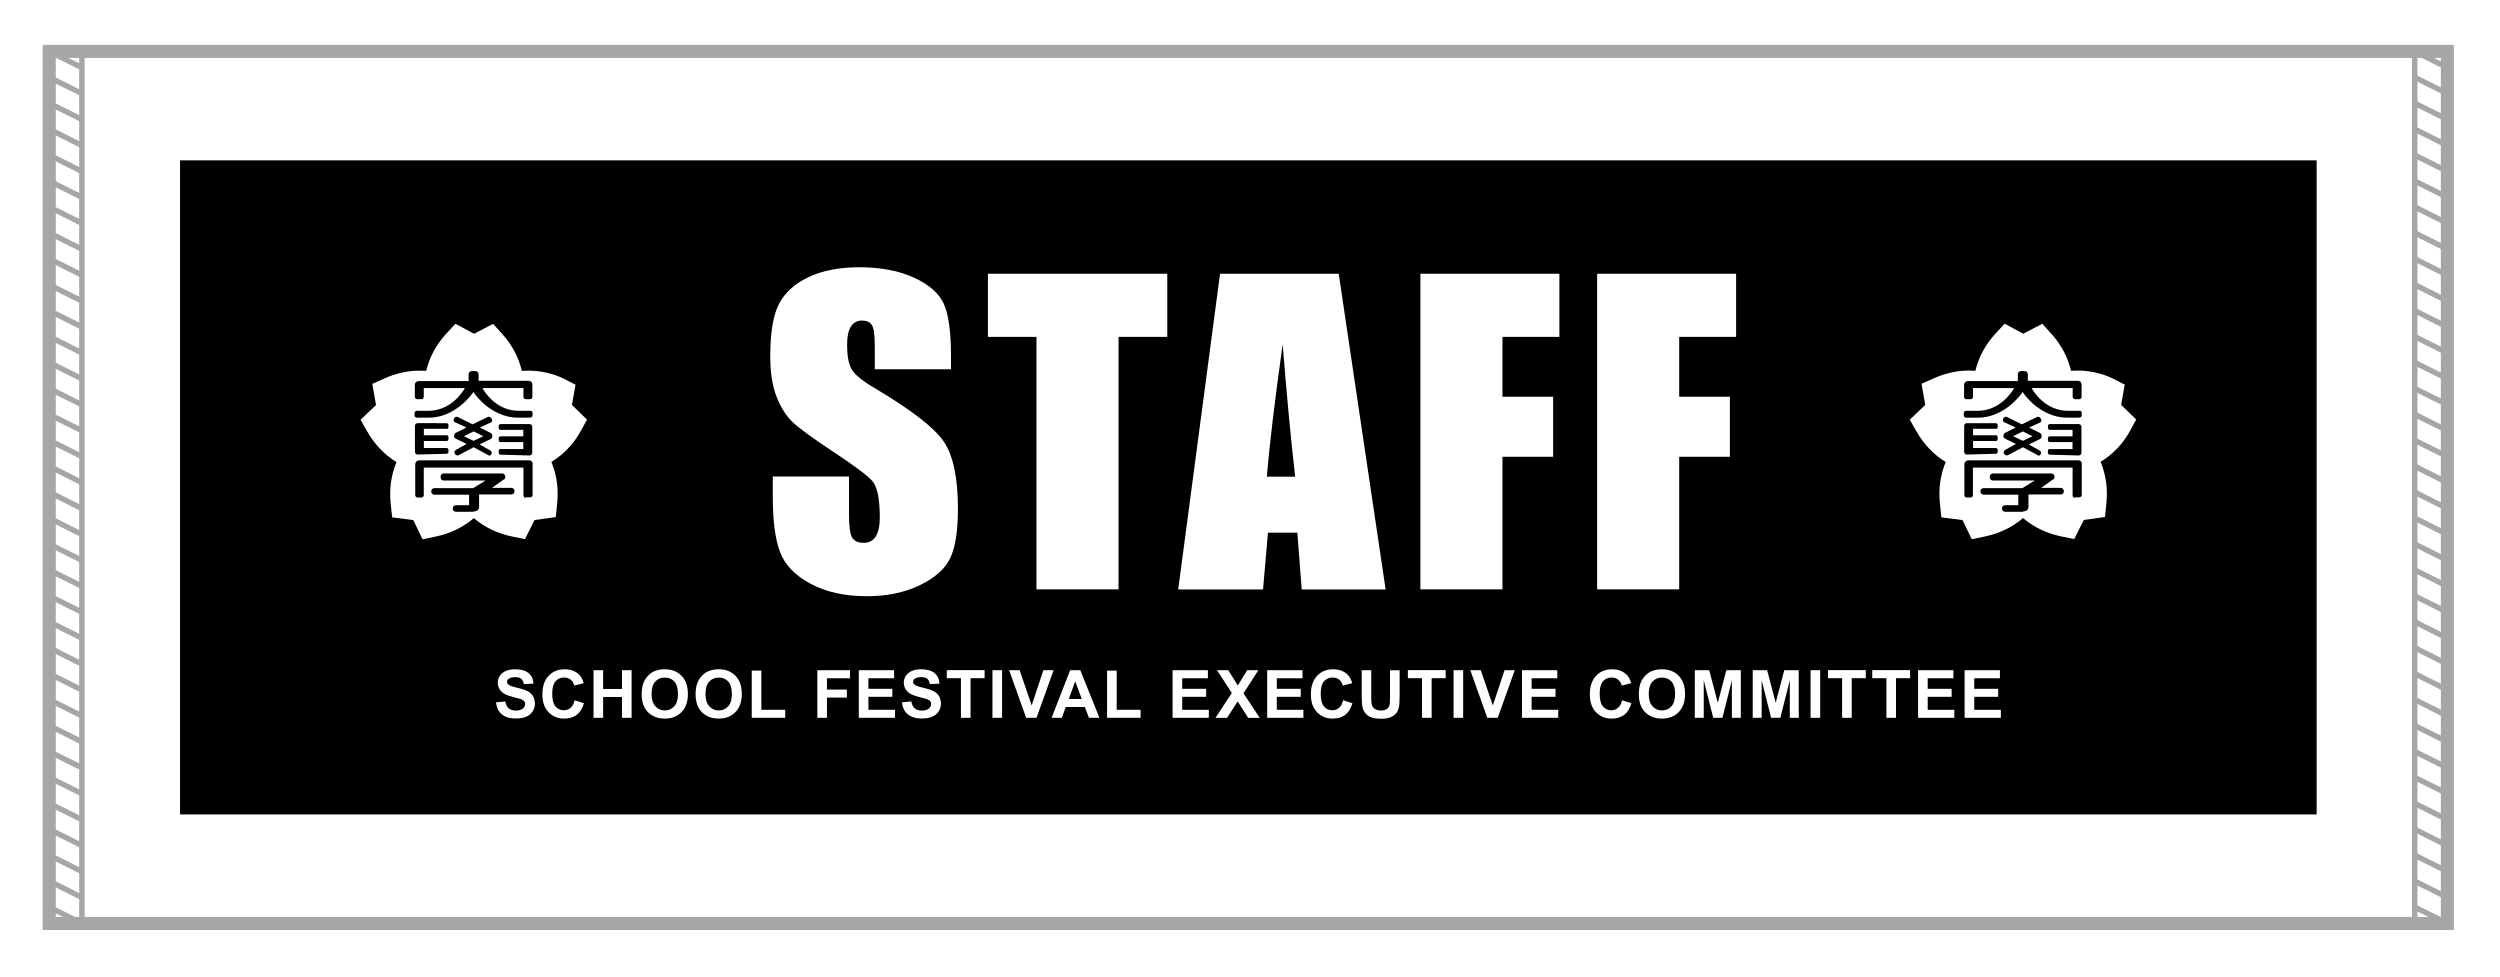
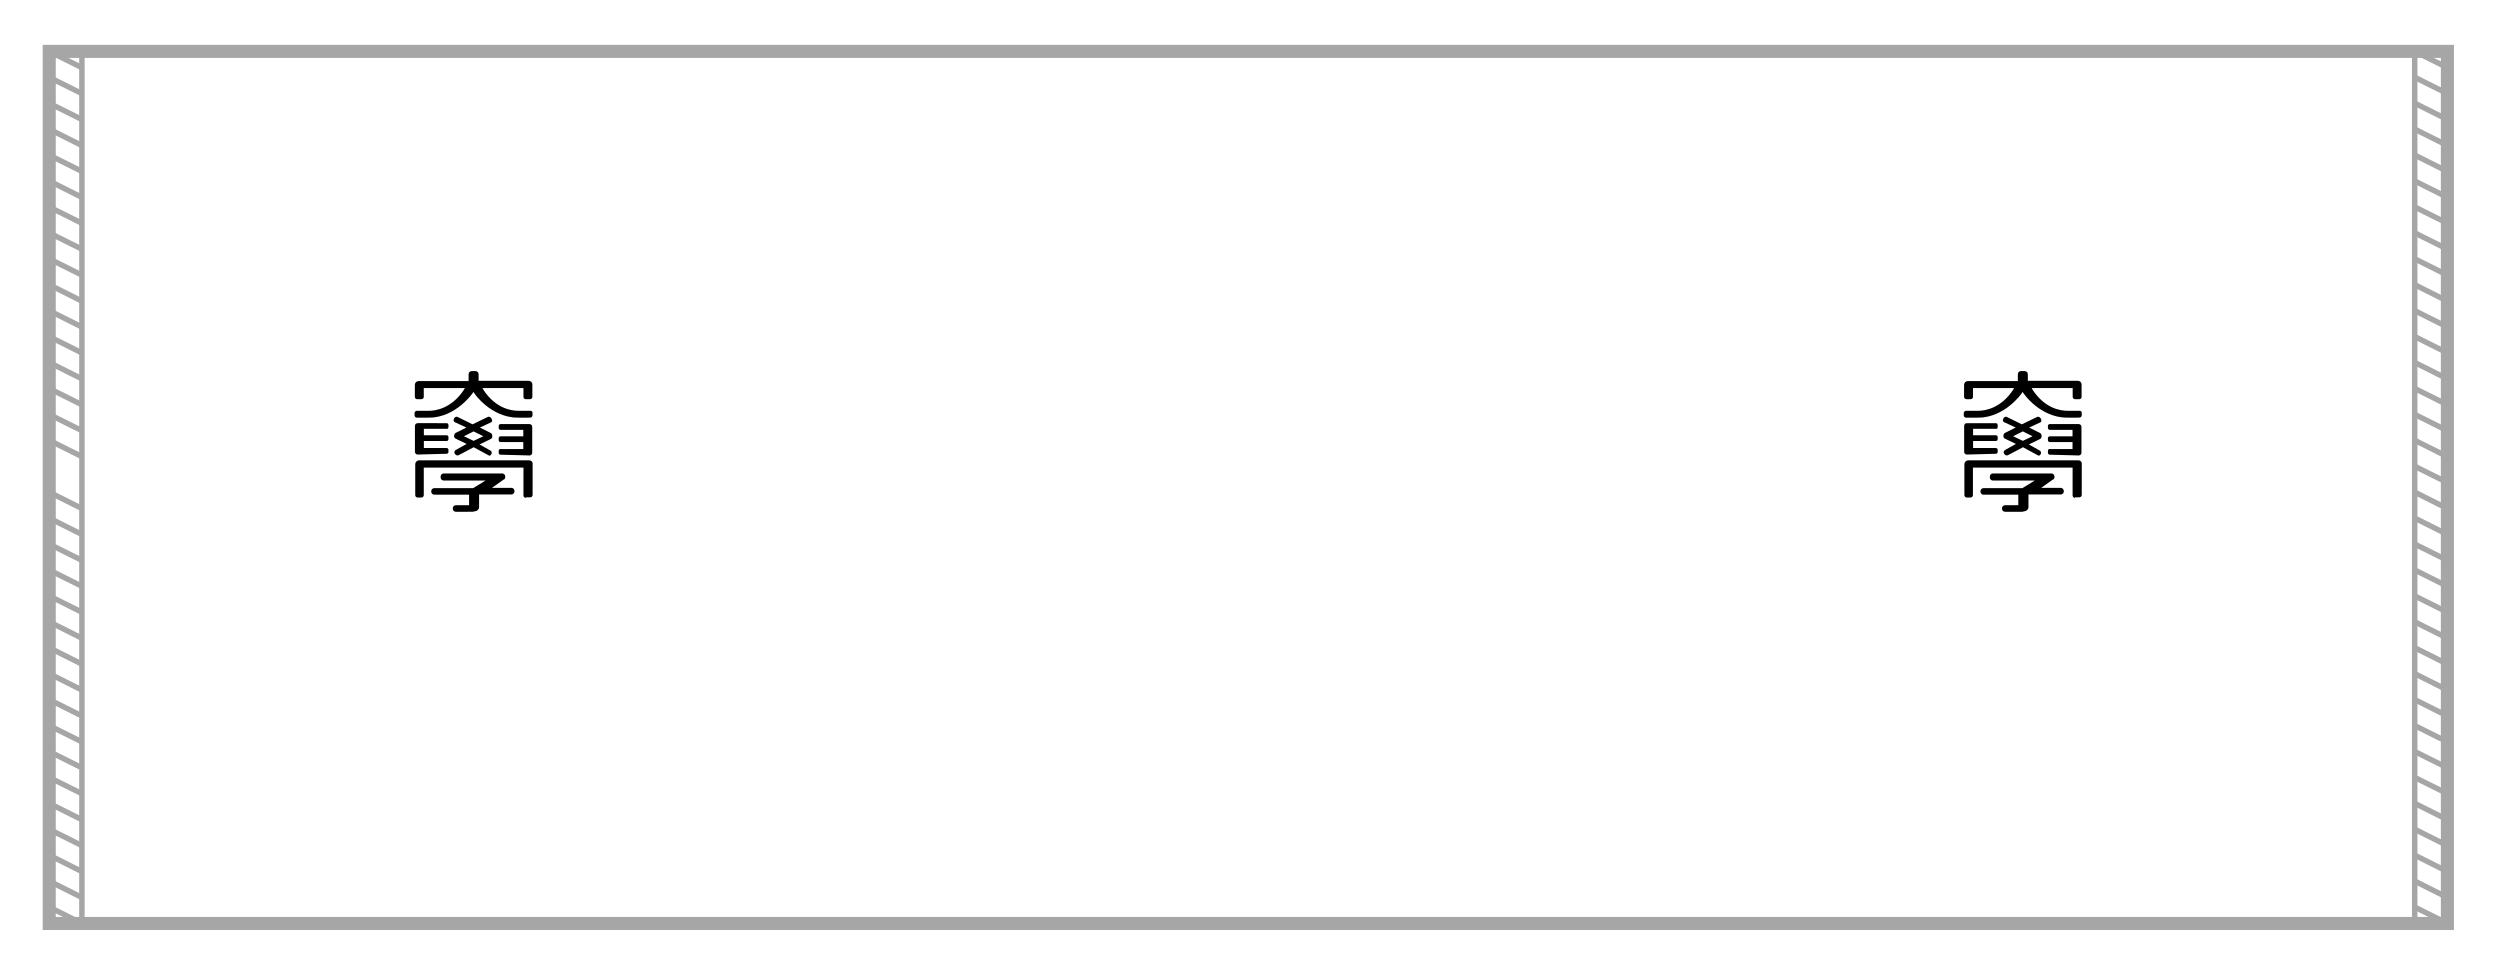
<svg xmlns="http://www.w3.org/2000/svg" version="1.1" id="_x33_016" x="0px" y="0px" viewBox="0 0 3250.5 1270.1" style="enable-background:new 0 0 3250.5 1270.1;" xml:space="preserve">
  <style type="text/css">
	.st0{fill:#FFFFFF;}
	.st1{fill:none;stroke:#A6A6A6;stroke-width:7.087;stroke-miterlimit:10;}
	.st2{fill:none;stroke:#A6A6A6;stroke-width:17.008;stroke-miterlimit:10;}
</style>
  <rect class="st0" width="3250.5" height="1270.1" />
  <g>
    <g>
      <g>
        <g>
          <line class="st1" x1="64" y1="66.8" x2="106.5" y2="88" />
          <line class="st1" x1="64" y1="100.5" x2="106.5" y2="121.7" />
          <line class="st1" x1="64" y1="134.2" x2="106.5" y2="155.4" />
          <line class="st1" x1="64" y1="167.9" x2="106.5" y2="189.2" />
          <line class="st1" x1="64" y1="201.6" x2="106.5" y2="222.9" />
          <line class="st1" x1="64" y1="235.3" x2="106.5" y2="256.6" />
          <line class="st1" x1="64" y1="269.1" x2="106.5" y2="290.3" />
          <line class="st1" x1="64" y1="302.8" x2="106.5" y2="324" />
          <line class="st1" x1="64" y1="336.5" x2="106.5" y2="357.7" />
          <line class="st1" x1="64" y1="370.2" x2="106.5" y2="391.5" />
          <line class="st1" x1="64" y1="403.9" x2="106.5" y2="425.2" />
          <line class="st1" x1="64" y1="437.6" x2="106.5" y2="458.9" />
          <line class="st1" x1="64" y1="471.3" x2="106.5" y2="492.6" />
          <line class="st1" x1="64" y1="505.1" x2="106.5" y2="526.3" />
          <line class="st1" x1="64" y1="538.8" x2="106.5" y2="560" />
          <line class="st1" x1="64" y1="572.5" x2="106.5" y2="593.7" />
-           <line class="st1" x1="64" y1="606.2" x2="106.5" y2="627.5" />
          <line class="st1" x1="64" y1="639.9" x2="106.5" y2="661.2" />
          <line class="st1" x1="64" y1="673.6" x2="106.5" y2="694.9" />
          <line class="st1" x1="64" y1="707.4" x2="106.5" y2="728.6" />
          <line class="st1" x1="64" y1="741.1" x2="106.5" y2="762.3" />
          <line class="st1" x1="64" y1="774.8" x2="106.5" y2="796" />
          <line class="st1" x1="64" y1="808.5" x2="106.5" y2="829.8" />
          <line class="st1" x1="64" y1="842.2" x2="106.5" y2="863.5" />
          <line class="st1" x1="64" y1="875.9" x2="106.5" y2="897.2" />
          <line class="st1" x1="64" y1="909.6" x2="106.5" y2="930.9" />
          <line class="st1" x1="64" y1="943.4" x2="106.5" y2="964.6" />
          <line class="st1" x1="64" y1="977.1" x2="106.5" y2="998.3" />
          <line class="st1" x1="64" y1="1010.8" x2="106.5" y2="1032" />
          <line class="st1" x1="64" y1="1044.5" x2="106.5" y2="1065.8" />
          <line class="st1" x1="64" y1="1078.2" x2="106.5" y2="1099.5" />
          <line class="st1" x1="64" y1="1111.9" x2="106.5" y2="1133.2" />
          <line class="st1" x1="64" y1="1145.6" x2="106.5" y2="1166.9" />
          <line class="st1" x1="64" y1="1179.4" x2="106.5" y2="1200.6" />
        </g>
        <rect x="64" y="66.8" class="st1" width="42.5" height="1133.9" />
      </g>
      <g>
        <g>
          <line class="st1" x1="3139.6" y1="66.8" x2="3182.1" y2="88" />
          <line class="st1" x1="3139.6" y1="100.5" x2="3182.1" y2="121.7" />
          <line class="st1" x1="3139.6" y1="134.2" x2="3182.1" y2="155.4" />
          <line class="st1" x1="3139.6" y1="167.9" x2="3182.1" y2="189.2" />
          <line class="st1" x1="3139.6" y1="201.6" x2="3182.1" y2="222.9" />
          <line class="st1" x1="3139.6" y1="235.3" x2="3182.1" y2="256.6" />
          <line class="st1" x1="3139.6" y1="269.1" x2="3182.1" y2="290.3" />
          <line class="st1" x1="3139.6" y1="302.8" x2="3182.1" y2="324" />
          <line class="st1" x1="3139.6" y1="336.5" x2="3182.1" y2="357.7" />
          <line class="st1" x1="3139.6" y1="370.2" x2="3182.1" y2="391.5" />
          <line class="st1" x1="3139.6" y1="403.9" x2="3182.1" y2="425.2" />
          <line class="st1" x1="3139.6" y1="437.6" x2="3182.1" y2="458.9" />
          <line class="st1" x1="3139.6" y1="471.3" x2="3182.1" y2="492.6" />
          <line class="st1" x1="3139.6" y1="505.1" x2="3182.1" y2="526.3" />
          <line class="st1" x1="3139.6" y1="538.8" x2="3182.1" y2="560" />
          <line class="st1" x1="3139.6" y1="572.5" x2="3182.1" y2="593.7" />
          <line class="st1" x1="3139.6" y1="606.2" x2="3182.1" y2="627.5" />
          <line class="st1" x1="3139.6" y1="639.9" x2="3182.1" y2="661.2" />
          <line class="st1" x1="3139.6" y1="673.6" x2="3182.1" y2="694.9" />
          <line class="st1" x1="3139.6" y1="707.4" x2="3182.1" y2="728.6" />
          <line class="st1" x1="3139.6" y1="741.1" x2="3182.1" y2="762.3" />
          <line class="st1" x1="3139.6" y1="774.8" x2="3182.1" y2="796" />
          <line class="st1" x1="3139.6" y1="808.5" x2="3182.1" y2="829.8" />
          <line class="st1" x1="3139.6" y1="842.2" x2="3182.1" y2="863.5" />
          <line class="st1" x1="3139.6" y1="875.9" x2="3182.1" y2="897.2" />
          <line class="st1" x1="3139.6" y1="909.6" x2="3182.1" y2="930.9" />
          <line class="st1" x1="3139.6" y1="943.4" x2="3182.1" y2="964.6" />
          <line class="st1" x1="3139.6" y1="977.1" x2="3182.1" y2="998.3" />
          <line class="st1" x1="3139.6" y1="1010.8" x2="3182.1" y2="1032" />
          <line class="st1" x1="3139.6" y1="1044.5" x2="3182.1" y2="1065.8" />
          <line class="st1" x1="3139.6" y1="1078.2" x2="3182.1" y2="1099.5" />
          <line class="st1" x1="3139.6" y1="1111.9" x2="3182.1" y2="1133.2" />
          <line class="st1" x1="3139.6" y1="1145.6" x2="3182.1" y2="1166.9" />
          <line class="st1" x1="3139.6" y1="1179.4" x2="3182.1" y2="1200.6" />
        </g>
        <rect x="3139.6" y="66.8" class="st1" width="42.5" height="1133.9" />
      </g>
      <rect x="64" y="66.8" class="st2" width="3118.1" height="1133.9" />
    </g>
  </g>
  <g>
-     <rect x="234.1" y="208.5" width="2778" height="850.4" />
    <g>
      <g>
        <g>
          <g>
            <path class="st0" d="M541.8,685.4c-1.2-2.5-2.4-4.9-3.6-7.4c-0.3-0.6-0.6-1.2-0.9-1.8c-3.2-0.4-6.4-0.9-9.6-1.3l-17.8-2.2       L508,655c-2-19.1,0.5-37.3,7.5-54.2c-15.6-9.6-28.3-22.8-37.9-39.6l-8.8-15.4l12.8-12.2c2.4-2.3,4.8-4.7,7.3-7       c-0.6-3.3-1.2-6.7-1.8-10.1l-3-17.4l16.1-7.2c14.9-6.6,30.2-10,45.5-10c2.8,0,5.6,0.1,8.4,0.3c4.3-17.9,13-34.1,26.1-48.3       l11.9-12.9l15.5,8.3l8.8,4.7c3.1-1.6,6.1-3.3,9.3-4.9l15.4-8l11.7,12.9c12.8,14.1,21.4,30.3,25.7,48.2c2.7-0.2,5.4-0.3,8.1-0.3       c7.6,0,15.2,0.8,22.7,2.4c9.4,2.1,17.1,4.7,24.1,8.3l14.9,7.6l-4.7,26.3c2.4,2.4,19.6,19.1,19.6,19.1l-8.2,15       c-6.6,12.1-15.5,22.8-26.4,31.7c-3.7,3-7.6,5.8-11.7,8.3c7,16.9,9.5,35,7.5,54.1l-1.8,17.6l-17.5,2.5       c-3.4,0.5-10.1,1.4-10.1,1.4c-1.5,3-3,6.1-4.6,9.2l-7.8,15.6l-17.1-3.5c-18.9-3.9-35.4-11.9-49.4-23.8       c-14,11.9-30.5,19.9-49.4,23.9l-17.3,3.6L541.8,685.4z" />
          </g>
          <g>
            <path d="M580.6,557.7c1.4,0,2.5-1,2.5-2.5v-2.5c0-1.4-1-2.5-2.5-2.5H543c-1.7,0-3.5,1.4-3.5,3.5v33.8c0,1.7,1.4,3.5,3.5,3.5       l37.6-1c1.4,0,2.5-1,2.5-2.5v-2.5c0-1.4-1-2.5-2.5-2.5h-29.5v-9.1h29.5c1.4,0,2.5-1,2.5-2.5v-2.5c0-1.4-1-2.5-2.5-2.5h-29.5       v-8.4H580.6z" />
            <path d="M689.6,534.1h-14.8c-0.3,0-0.3,0-0.7,0h-0.4c-8.1,0-28.8-2.5-45-27l-1.4-2.5h53.3v11.6c0,1.4,1.4,2.8,2.8,2.8h6       c1.4,0,2.8-1.4,2.8-2.8v-15.8c0-0.4,0-0.4,0-0.4c0-2.8-2.1-4.9-4.9-4.9h-65v-8.4c0-2.4-1.7-4.2-4.2-4.2h-4.6       c-2.4,0-4.2,1.7-4.2,4.2v8.8h-65c-2.8,0-4.9,2.1-4.9,4.9v15.8c0,1.4,1.4,2.8,2.8,2.8h6c1.4,0,2.8-1.4,2.8-2.8v-11.6h53.4       l-1.4,2.5c-16.1,24.2-36.9,27-45,27h-0.4c-0.3,0-0.3,0-0.7,0h-14.8c-1.7,0-3.1,1.4-3.1,3.1v2.8c0,1.7,1.4,3.1,3.1,3.1h15       l1.4-0.4v0.4c34.4-0.7,55.5-31.3,55.9-31.7l1-1.8l1.4,1.8c0,0.4,21.1,31,55.9,31.7v-0.4l1.4,0.4h0.4l14.8-0.1       c1.7,0,3.1-1.4,3.1-3.1v-2.8C692.7,535.5,691.3,534.1,689.6,534.1z" />
            <path d="M650.9,583.7c-1.4,0-2.5,1-2.5,2.5v2.5c0,1.4,1,2.5,2.5,2.5l37.6,1c1.7,0,3.5-1.4,3.5-3.5v-33.8c0-1.7-1.4-3.5-3.5-3.5       h-37.6c-1.4,0-2.5,1-2.5,2.5v2.5c0,1.4,1,2.5,2.5,2.5h29.5v8.4h-29.5c-1.4,0-2.5,1-2.5,2.5v2.5c0,1.4,1,2.5,2.5,2.5h29.5v9.1       H650.9z" />
            <path d="M639.6,545.4l-1-1.8c-0.7-1.1-2.1-1.8-3.5-1.8c-0.4,0-0.7,0.4-1,0.4l-19.7,9.5l-19.3-9.5c-0.4-0.4-0.7-0.4-1-0.4       c-1.4,0-2.8,0.7-3.5,1.8l-0.7,1.8c-0.4,1.4,0,2.8,1.4,3.5l15.1,7l-14,7c-1.1,0.7-1.8,1.8-1.8,2.8v0.4c-0.7,1.7,0.4,3.5,1.8,4.2       l14.3,6.9l-14,7.8c-1.8,1-2.5,3.1-1.4,4.9l0.4,0.4c0.7,1.1,1.7,1.8,3.1,1.8c0.7,0,1.4,0,1.8-0.4l19.3-10.2l19.3,10.5       c0.7,0.4,1.1,0.4,1.8,0.4c0.6-0.3,1.1-0.8,1.5-1.4l0.4-0.4c1-1.8,0.4-3.9-1.4-4.9l-14-7.8l14.4-7c1.7-0.7,2.5-2.4,2.1-4.2v-1       c-0.3-1.4-1-2.2-2.1-2.8l-14-7l15.1-7C639.6,548.3,640.3,546.8,639.6,545.4z M628.4,567.2l-12.6,6l-12.6-6l12.6-6.3       L628.4,567.2z" />
            <path d="M636.7,592.5l-1.7,0.4C635.7,592.9,636.3,592.8,636.7,592.5z" />
            <path d="M636.8,592.5C636.8,592.5,636.8,592.5,636.8,592.5C636.8,592.5,636.8,592.5,636.8,592.5L636.8,592.5z" />
            <path d="M665,634.3h-25.3l15-10.7h0.4c1.1-0.7,1.8-1.7,1.8-3.1v-1c0-2.1-1.8-3.9-3.9-3.9h-76.2c-2.1,0-3.9,1.8-3.9,3.9v1.4       c0,2.1,1.8,3.9,3.9,3.9h54.5l-16.1,9.9h-50.6c-2.1,0-3.9,1.8-3.9,3.9v0.7c0,2.1,1.8,3.9,3.9,3.9h45.3v13.7h-17.3       c-2.1,0-3.9,1.8-3.9,3.9v0.7c0,2.1,1.8,3.9,3.9,3.9H614l0.1-0.1c0.3,0.1,0.6,0.1,1,0.1l2.5-0.7c2.8,0,5.3-2.5,5.3-5.3v-15.1       v-1.4H665c2.1,0,3.9-1.8,3.9-3.9v-0.7C668.9,636.1,667.1,634.3,665,634.3z" />
            <path d="M688.1,598.5H544.5c-2.5,0.4-4.6,2.5-4.6,4.9v40.4c0,1.7,1.4,3.1,3.1,3.1h4.9c1.7,0,3.1-1.4,3.1-3.1V608h129.6v36.2       c0,1.7,1.4,3.1,3.1,3.1h0.1v-0.7h5.6c1.7,0,3.1-1.4,3.1-3.1V603C692.7,600.6,690.6,598.5,688.1,598.5z" />
          </g>
        </g>
        <g>
          <g>
            <path class="st0" d="M2556.1,685.4c-1.2-2.5-2.4-4.9-3.6-7.4c-0.3-0.6-0.6-1.2-0.9-1.8c-3.2-0.4-6.4-0.9-9.6-1.3l-17.8-2.2       l-1.9-17.8c-2-19.1,0.5-37.3,7.5-54.2c-15.6-9.6-28.3-22.8-37.9-39.6l-8.8-15.4l12.8-12.2c2.4-2.3,4.8-4.7,7.3-7       c-0.6-3.3-1.2-6.7-1.8-10.1l-3-17.4l16.1-7.2c14.9-6.6,30.2-10,45.5-10c2.8,0,5.6,0.1,8.4,0.3c4.3-17.9,13-34.1,26.1-48.3       l11.9-12.9l15.5,8.3l8.8,4.7c3.1-1.6,6.1-3.3,9.3-4.9l15.4-8l11.7,12.9c12.8,14.1,21.4,30.3,25.7,48.2c2.7-0.2,5.4-0.3,8.1-0.3       c7.6,0,15.2,0.8,22.7,2.4c9.4,2.1,17.1,4.7,24.1,8.3l14.9,7.6l-4.7,26.3c2.4,2.4,19.6,19.1,19.6,19.1l-8.2,15       c-6.6,12.1-15.5,22.8-26.4,31.7c-3.7,3-7.6,5.8-11.7,8.3c7,16.9,9.5,35,7.5,54.1l-1.8,17.6l-17.5,2.5       c-3.4,0.5-10.1,1.4-10.1,1.4c-1.5,3-3,6.1-4.6,9.2l-7.8,15.6l-17.1-3.5c-18.9-3.9-35.4-11.9-49.4-23.8       c-14,11.9-30.5,19.9-49.4,23.9l-17.3,3.6L2556.1,685.4z" />
          </g>
          <g>
            <path d="M2594.9,557.7c1.4,0,2.5-1,2.5-2.5v-2.5c0-1.4-1-2.5-2.5-2.5h-37.6c-1.7,0-3.5,1.4-3.5,3.5v33.8c0,1.7,1.4,3.5,3.5,3.5       l37.6-1c1.4,0,2.5-1,2.5-2.5v-2.5c0-1.4-1-2.5-2.5-2.5h-29.5v-9.1h29.5c1.4,0,2.5-1,2.5-2.5v-2.5c0-1.4-1-2.5-2.5-2.5h-29.5       v-8.4H2594.9z" />
            <path d="M2703.9,534.1h-14.8c-0.3,0-0.3,0-0.7,0h-0.4c-8.1,0-28.8-2.5-45-27l-1.4-2.5h53.3v11.6c0,1.4,1.4,2.8,2.8,2.8h6       c1.4,0,2.8-1.4,2.8-2.8v-15.8c0-0.4,0-0.4,0-0.4c0-2.8-2.1-4.9-4.9-4.9h-65v-8.4c0-2.4-1.7-4.2-4.2-4.2h-4.6       c-2.4,0-4.2,1.7-4.2,4.2v8.8h-65c-2.8,0-4.9,2.1-4.9,4.9v15.8c0,1.4,1.4,2.8,2.8,2.8h6c1.4,0,2.8-1.4,2.8-2.8v-11.6h53.4       l-1.4,2.5c-16.1,24.2-36.9,27-45,27h-0.4c-0.3,0-0.3,0-0.7,0h-14.8c-1.7,0-3.1,1.4-3.1,3.1v2.8c0,1.7,1.4,3.1,3.1,3.1h15       l1.4-0.4v0.4c34.4-0.7,55.5-31.3,55.9-31.7l1-1.8l1.4,1.8c0,0.4,21.1,31,55.9,31.7v-0.4l1.4,0.4h0.4l14.8-0.1       c1.7,0,3.1-1.4,3.1-3.1v-2.8C2707,535.5,2705.7,534.1,2703.9,534.1z" />
            <path d="M2665.2,583.7c-1.4,0-2.5,1-2.5,2.5v2.5c0,1.4,1,2.5,2.5,2.5l37.6,1c1.7,0,3.5-1.4,3.5-3.5v-33.8       c0-1.7-1.4-3.5-3.5-3.5h-37.6c-1.4,0-2.5,1-2.5,2.5v2.5c0,1.4,1,2.5,2.5,2.5h29.5v8.4h-29.5c-1.4,0-2.5,1-2.5,2.5v2.5       c0,1.4,1,2.5,2.5,2.5h29.5v9.1H2665.2z" />
            <path d="M2654,545.4l-1-1.8c-0.7-1.1-2.1-1.8-3.5-1.8c-0.4,0-0.7,0.4-1,0.4l-19.7,9.5l-19.3-9.5c-0.4-0.4-0.7-0.4-1-0.4       c-1.4,0-2.8,0.7-3.5,1.8l-0.7,1.8c-0.4,1.4,0,2.8,1.4,3.5l15.1,7l-14,7c-1.1,0.7-1.8,1.8-1.8,2.8v0.4c-0.7,1.7,0.4,3.5,1.8,4.2       l14.3,6.9l-14,7.8c-1.8,1-2.5,3.1-1.4,4.9l0.4,0.4c0.7,1.1,1.7,1.8,3.1,1.8c0.7,0,1.4,0,1.8-0.4l19.3-10.2l19.3,10.5       c0.7,0.4,1.1,0.4,1.8,0.4c0.6-0.3,1.1-0.8,1.5-1.4l0.4-0.4c1-1.8,0.4-3.9-1.4-4.9l-14-7.8l14.4-7c1.7-0.7,2.5-2.4,2.1-4.2v-1       c-0.3-1.4-1-2.2-2.1-2.8l-14-7l15.1-7C2654,548.3,2654.6,546.8,2654,545.4z M2642.7,567.2l-12.6,6l-12.6-6l12.6-6.3       L2642.7,567.2z" />
            <path d="M2651.1,592.5l-1.7,0.4C2650,592.9,2650.6,592.8,2651.1,592.5z" />
-             <path d="M2651.1,592.5C2651.1,592.5,2651.1,592.5,2651.1,592.5C2651.1,592.5,2651.1,592.5,2651.1,592.5L2651.1,592.5z" />
            <path d="M2679.3,634.3H2654l15-10.7h0.4c1.1-0.7,1.8-1.7,1.8-3.1v-1c0-2.1-1.8-3.9-3.9-3.9h-76.2c-2.1,0-3.9,1.8-3.9,3.9v1.4       c0,2.1,1.8,3.9,3.9,3.9h54.5l-16.1,9.9h-50.6c-2.1,0-3.9,1.8-3.9,3.9v0.7c0,2.1,1.8,3.9,3.9,3.9h45.3v13.7h-17.3       c-2.1,0-3.9,1.8-3.9,3.9v0.7c0,2.1,1.8,3.9,3.9,3.9h21.6l0.1-0.1c0.3,0.1,0.6,0.1,1,0.1l2.5-0.7c2.8,0,5.3-2.5,5.3-5.3v-15.1       v-1.4h42.1c2.1,0,3.9-1.8,3.9-3.9v-0.7C2683.2,636.1,2681.4,634.3,2679.3,634.3z" />
            <path d="M2702.4,598.5h-143.7c-2.5,0.4-4.6,2.5-4.6,4.9v40.4c0,1.7,1.4,3.1,3.1,3.1h4.9c1.7,0,3.1-1.4,3.1-3.1V608h129.6v36.2       c0,1.7,1.4,3.1,3.1,3.1h0.1v-0.7h5.6c1.7,0,3.1-1.4,3.1-3.1V603C2707,600.6,2704.9,598.5,2702.4,598.5z" />
          </g>
        </g>
        <g>
          <path class="st0" d="M1236.5,480.1h-99.1v-30.4c0-14.2-1.3-23.2-3.8-27.1c-2.5-3.9-6.8-5.8-12.7-5.8c-6.4,0-11.3,2.6-14.6,7.9      c-3.3,5.2-4.9,13.2-4.9,23.8c0,13.7,1.8,24,5.6,31c3.5,6.9,13.6,15.3,30.2,25.1c47.5,28.2,77.4,51.3,89.8,69.4      c12.3,18.1,18.5,47.2,18.5,87.5c0,29.2-3.4,50.8-10.3,64.7c-6.8,13.9-20.1,25.5-39.7,34.9c-19.6,9.4-42.4,14.1-68.5,14.1      c-28.6,0-52.9-5.4-73.1-16.2c-20.2-10.8-33.4-24.6-39.7-41.3c-6.3-16.7-9.4-40.5-9.4-71.2v-26.9h99.1v49.9      c0,15.4,1.4,25.3,4.2,29.7c2.8,4.4,7.7,6.6,14.8,6.6s12.4-2.8,15.8-8.4c3.5-5.6,5.2-13.9,5.2-24.8c0-24.2-3.3-40-9.9-47.4      c-6.8-7.4-23.4-19.9-49.9-37.3c-26.5-17.6-44.1-30.3-52.7-38.3c-8.6-7.9-15.8-18.9-21.4-33c-5.7-14-8.5-31.9-8.5-53.7      c0-31.4,4-54.4,12-69c8-14.5,21-25.9,38.9-34.1c17.9-8.2,39.6-12.3,64.9-12.3c27.7,0,51.3,4.5,70.9,13.4      c19.5,9,32.5,20.2,38.8,33.8c6.3,13.6,9.5,36.7,9.5,69.3V480.1z" />
          <path class="st0" d="M1517.7,355.9V438h-63.4v328.3h-106.7V438h-63.1v-82.1H1517.7z" />
          <path class="st0" d="M1740.6,355.9l61,410.5h-109.1l-5.7-73.8h-38.2l-6.4,73.8h-110.3l54.4-410.5H1740.6z M1684,619.8      c-5.4-46.5-10.8-104-16.3-172.4c-10.9,78.6-17.7,136.1-20.5,172.4H1684z" />
          <path class="st0" d="M1846.7,355.9h180.8V438h-74v77.8h65.9v78.1h-65.9v172.4h-106.7V355.9z" />
          <path class="st0" d="M2076.5,355.9h180.8V438h-74v77.8h65.9v78.1h-65.9v172.4h-106.7V355.9z" />
        </g>
      </g>
      <g>
        <path class="st0" d="M644.9,913.2L657,912c0.7,4.1,2.2,7.1,4.5,9c2.2,1.9,5.3,2.9,9.1,2.9c4,0,7.1-0.9,9.1-2.6     c2-1.7,3.1-3.7,3.1-6c0-1.5-0.4-2.7-1.3-3.7s-2.4-1.9-4.5-2.7c-1.5-0.5-4.8-1.4-10-2.7c-6.7-1.7-11.4-3.7-14.1-6.1     c-3.8-3.4-5.7-7.6-5.7-12.5c0-3.2,0.9-6.1,2.7-8.9c1.8-2.7,4.4-4.8,7.7-6.3s7.4-2.2,12.2-2.2c7.8,0,13.6,1.7,17.6,5.1     c3.9,3.4,6,8,6.2,13.6l-12.5,0.5c-0.5-3.2-1.7-5.5-3.4-6.9s-4.4-2.1-7.9-2.1c-3.6,0-6.5,0.7-8.5,2.2c-1.3,1-2,2.2-2,3.8     c0,1.5,0.6,2.7,1.9,3.8c1.6,1.3,5.4,2.7,11.5,4.1c6.1,1.4,10.6,2.9,13.5,4.5s5.2,3.6,6.8,6.3c1.6,2.7,2.5,6,2.5,9.9     c0,3.5-1,6.9-3,10s-4.8,5.4-8.4,6.9c-3.6,1.5-8.1,2.3-13.5,2.3c-7.8,0-13.8-1.8-18-5.4C648.2,925.4,645.7,920.1,644.9,913.2z" />
        <path class="st0" d="M747.1,910.5l12.1,3.8c-1.9,6.8-5,11.8-9.3,15.1c-4.3,3.3-9.8,4.9-16.5,4.9c-8.2,0-15-2.8-20.3-8.4     c-5.3-5.6-7.9-13.3-7.9-23.1c0-10.3,2.7-18.3,8-24c5.3-5.7,12.3-8.6,21-8.6c7.6,0,13.7,2.2,18.5,6.7c2.8,2.6,4.9,6.5,6.3,11.4     l-12.4,3c-0.7-3.2-2.3-5.7-4.6-7.6c-2.3-1.9-5.1-2.8-8.5-2.8c-4.6,0-8.3,1.6-11.2,4.9c-2.9,3.3-4.3,8.6-4.3,16     c0,7.8,1.4,13.4,4.2,16.7c2.8,3.3,6.5,5,11,5c3.3,0,6.2-1.1,8.6-3.2C744.4,918.4,746.1,915.1,747.1,910.5z" />
        <path class="st0" d="M771.7,933.3v-61.9h12.5v24.4h24.5v-24.4h12.5v61.9h-12.5v-27.1h-24.5v27.1H771.7z" />
        <path class="st0" d="M834.3,902.7c0-6.3,0.9-11.6,2.8-15.9c1.4-3.2,3.3-6,5.8-8.5s5.1-4.4,8-5.6c3.9-1.6,8.3-2.5,13.4-2.5     c9.1,0,16.4,2.8,21.9,8.5c5.5,5.7,8.2,13.5,8.2,23.6c0,10-2.7,17.8-8.2,23.5c-5.4,5.6-12.7,8.5-21.8,8.5c-9.2,0-16.5-2.8-22-8.4     C837,920.3,834.3,912.6,834.3,902.7z M847.2,902.3c0,7,1.6,12.3,4.9,16c3.2,3.6,7.4,5.4,12.3,5.4c5,0,9.1-1.8,12.3-5.4     s4.8-9,4.8-16.2c0-7.1-1.6-12.4-4.7-15.9c-3.1-3.5-7.2-5.2-12.4-5.2s-9.3,1.8-12.5,5.3S847.2,895.2,847.2,902.3z" />
        <path class="st0" d="M904.4,902.7c0-6.3,0.9-11.6,2.8-15.9c1.4-3.2,3.3-6,5.8-8.5s5.1-4.4,8-5.6c3.9-1.6,8.3-2.5,13.4-2.5     c9.1,0,16.4,2.8,21.9,8.5c5.5,5.7,8.2,13.5,8.2,23.6c0,10-2.7,17.8-8.2,23.5c-5.4,5.6-12.7,8.5-21.8,8.5c-9.2,0-16.5-2.8-22-8.4     C907.1,920.3,904.4,912.6,904.4,902.7z M917.3,902.3c0,7,1.6,12.3,4.9,16c3.2,3.6,7.4,5.4,12.3,5.4c5,0,9.1-1.8,12.3-5.4     s4.8-9,4.8-16.2c0-7.1-1.6-12.4-4.7-15.9c-3.1-3.5-7.2-5.2-12.4-5.2s-9.3,1.8-12.5,5.3S917.3,895.2,917.3,902.3z" />
-         <path class="st0" d="M977.4,933.3v-61.4h12.5v51h31.1v10.4H977.4z" />
        <path class="st0" d="M1062.7,933.3v-61.9h42.5v10.5h-30v14.7h25.9V907h-25.9v26.3H1062.7z" />
        <path class="st0" d="M1116.6,933.3v-61.9h45.9v10.5h-33.4v13.7h31.1V906h-31.1v16.9h34.6v10.4H1116.6z" />
        <path class="st0" d="M1172.7,913.2l12.2-1.2c0.7,4.1,2.2,7.1,4.5,9c2.2,1.9,5.3,2.9,9.1,2.9c4,0,7.1-0.9,9.1-2.6     c2-1.7,3.1-3.7,3.1-6c0-1.5-0.4-2.7-1.3-3.7s-2.4-1.9-4.5-2.7c-1.5-0.5-4.8-1.4-10-2.7c-6.7-1.7-11.4-3.7-14.1-6.1     c-3.8-3.4-5.7-7.6-5.7-12.5c0-3.2,0.9-6.1,2.7-8.9c1.8-2.7,4.4-4.8,7.7-6.3s7.4-2.2,12.2-2.2c7.8,0,13.6,1.7,17.6,5.1     c3.9,3.4,6,8,6.2,13.6l-12.5,0.5c-0.5-3.2-1.7-5.5-3.4-6.9s-4.4-2.1-7.9-2.1c-3.6,0-6.5,0.7-8.5,2.2c-1.3,1-2,2.2-2,3.8     c0,1.5,0.6,2.7,1.9,3.8c1.6,1.3,5.4,2.7,11.5,4.1c6.1,1.4,10.6,2.9,13.5,4.5s5.2,3.6,6.8,6.3c1.6,2.7,2.5,6,2.5,9.9     c0,3.5-1,6.9-3,10s-4.8,5.4-8.4,6.9c-3.6,1.5-8.1,2.3-13.5,2.3c-7.8,0-13.8-1.8-18-5.4C1176,925.4,1173.5,920.1,1172.7,913.2z" />
        <path class="st0" d="M1249.4,933.3v-51.5H1231v-10.5h49.2v10.5h-18.3v51.5H1249.4z" />
        <path class="st0" d="M1290.4,933.3v-61.9h12.5v61.9H1290.4z" />
        <path class="st0" d="M1334.2,933.3l-22.1-61.9h13.6l15.7,45.8l15.2-45.8h13.3l-22.2,61.9H1334.2z" />
        <path class="st0" d="M1429.5,933.3h-13.6l-5.4-14.1h-24.8l-5.1,14.1h-13.3l24.1-61.9h13.2L1429.5,933.3z M1406.5,908.8l-8.5-23     l-8.4,23H1406.5z" />
        <path class="st0" d="M1439.4,933.3v-61.4h12.5v51h31.1v10.4H1439.4z" />
        <path class="st0" d="M1524.6,933.3v-61.9h45.9v10.5h-33.4v13.7h31.1V906h-31.1v16.9h34.6v10.4H1524.6z" />
        <path class="st0" d="M1580.4,933.3l21.2-32.3l-19.2-29.6h14.6l12.4,19.9l12.2-19.9h14.5l-19.3,30.1l21.2,31.9h-15.1l-13.7-21.4     l-13.8,21.4H1580.4z" />
        <path class="st0" d="M1647.6,933.3v-61.9h45.9v10.5h-33.4v13.7h31.1V906h-31.1v16.9h34.6v10.4H1647.6z" />
        <path class="st0" d="M1746.3,910.5l12.1,3.8c-1.9,6.8-5,11.8-9.3,15.1c-4.3,3.3-9.8,4.9-16.5,4.9c-8.2,0-15-2.8-20.3-8.4     c-5.3-5.6-7.9-13.3-7.9-23.1c0-10.3,2.7-18.3,8-24c5.3-5.7,12.3-8.6,21-8.6c7.6,0,13.7,2.2,18.5,6.7c2.8,2.6,4.9,6.5,6.3,11.4     l-12.4,3c-0.7-3.2-2.3-5.7-4.6-7.6c-2.3-1.9-5.1-2.8-8.5-2.8c-4.6,0-8.3,1.6-11.2,4.9c-2.9,3.3-4.3,8.6-4.3,16     c0,7.8,1.4,13.4,4.2,16.7c2.8,3.3,6.5,5,11,5c3.3,0,6.2-1.1,8.6-3.2C1743.6,918.4,1745.3,915.1,1746.3,910.5z" />
        <path class="st0" d="M1770.4,871.4h12.5v33.6c0,5.3,0.2,8.8,0.5,10.4c0.5,2.5,1.8,4.6,3.8,6.1c2,1.5,4.8,2.3,8.3,2.3     c3.5,0,6.2-0.7,8-2.2c1.8-1.5,2.9-3.2,3.3-5.3c0.4-2.1,0.5-5.6,0.5-10.5v-34.3h12.5v32.5c0,7.4-0.3,12.7-1,15.8s-1.9,5.7-3.7,7.8     c-1.8,2.1-4.2,3.8-7.3,5c-3,1.3-7,1.9-11.9,1.9c-5.9,0-10.4-0.7-13.5-2s-5.5-3.1-7.2-5.3c-1.8-2.2-2.9-4.5-3.5-6.9     c-0.8-3.5-1.2-8.8-1.2-15.7V871.4z" />
        <path class="st0" d="M1848.9,933.3v-51.5h-18.4v-10.5h49.2v10.5h-18.3v51.5H1848.9z" />
        <path class="st0" d="M1889.9,933.3v-61.9h12.5v61.9H1889.9z" />
        <path class="st0" d="M1933.8,933.3l-22.1-61.9h13.6l15.7,45.8l15.2-45.8h13.3l-22.2,61.9H1933.8z" />
        <path class="st0" d="M1978.9,933.3v-61.9h45.9v10.5h-33.4v13.7h31.1V906h-31.1v16.9h34.6v10.4H1978.9z" />
        <path class="st0" d="M2109,910.5l12.1,3.8c-1.9,6.8-5,11.8-9.3,15.1c-4.3,3.3-9.8,4.9-16.5,4.9c-8.2,0-15-2.8-20.3-8.4     c-5.3-5.6-7.9-13.3-7.9-23.1c0-10.3,2.7-18.3,8-24c5.3-5.7,12.3-8.6,21-8.6c7.6,0,13.7,2.2,18.5,6.7c2.8,2.6,4.9,6.5,6.3,11.4     l-12.4,3c-0.7-3.2-2.3-5.7-4.6-7.6c-2.3-1.9-5.1-2.8-8.5-2.8c-4.6,0-8.3,1.6-11.2,4.9c-2.9,3.3-4.3,8.6-4.3,16     c0,7.8,1.4,13.4,4.2,16.7c2.8,3.3,6.5,5,11,5c3.3,0,6.2-1.1,8.6-3.2C2106.2,918.4,2107.9,915.1,2109,910.5z" />
        <path class="st0" d="M2130.8,902.7c0-6.3,0.9-11.6,2.8-15.9c1.4-3.2,3.3-6,5.8-8.5s5.1-4.4,8-5.6c3.9-1.6,8.3-2.5,13.4-2.5     c9.1,0,16.4,2.8,21.9,8.5c5.5,5.7,8.2,13.5,8.2,23.6c0,10-2.7,17.8-8.2,23.5c-5.4,5.6-12.7,8.5-21.8,8.5c-9.2,0-16.5-2.8-22-8.4     C2133.5,920.3,2130.8,912.6,2130.8,902.7z M2143.7,902.3c0,7,1.6,12.3,4.9,16c3.2,3.6,7.4,5.4,12.3,5.4c5,0,9.1-1.8,12.3-5.4     s4.8-9,4.8-16.2c0-7.1-1.6-12.4-4.7-15.9c-3.1-3.5-7.2-5.2-12.4-5.2s-9.3,1.8-12.5,5.3S2143.7,895.2,2143.7,902.3z" />
        <path class="st0" d="M2203.6,933.3v-61.9h18.7l11.2,42.3l11.1-42.3h18.8v61.9h-11.6v-48.8l-12.3,48.8h-12l-12.3-48.8v48.8H2203.6     z" />
        <path class="st0" d="M2278.9,933.3v-61.9h18.7l11.2,42.3l11.1-42.3h18.8v61.9h-11.6v-48.8l-12.3,48.8h-12l-12.3-48.8v48.8H2278.9     z" />
        <path class="st0" d="M2354.1,933.3v-61.9h12.5v61.9H2354.1z" />
        <path class="st0" d="M2395.1,933.3v-51.5h-18.4v-10.5h49.2v10.5h-18.3v51.5H2395.1z" />
        <path class="st0" d="M2452.7,933.3v-51.5h-18.4v-10.5h49.2v10.5h-18.3v51.5H2452.7z" />
        <path class="st0" d="M2493.9,933.3v-61.9h45.9v10.5h-33.4v13.7h31.1V906h-31.1v16.9h34.6v10.4H2493.9z" />
        <path class="st0" d="M2554.4,933.3v-61.9h45.9v10.5h-33.4v13.7h31.1V906h-31.1v16.9h34.6v10.4H2554.4z" />
      </g>
    </g>
  </g>
</svg>